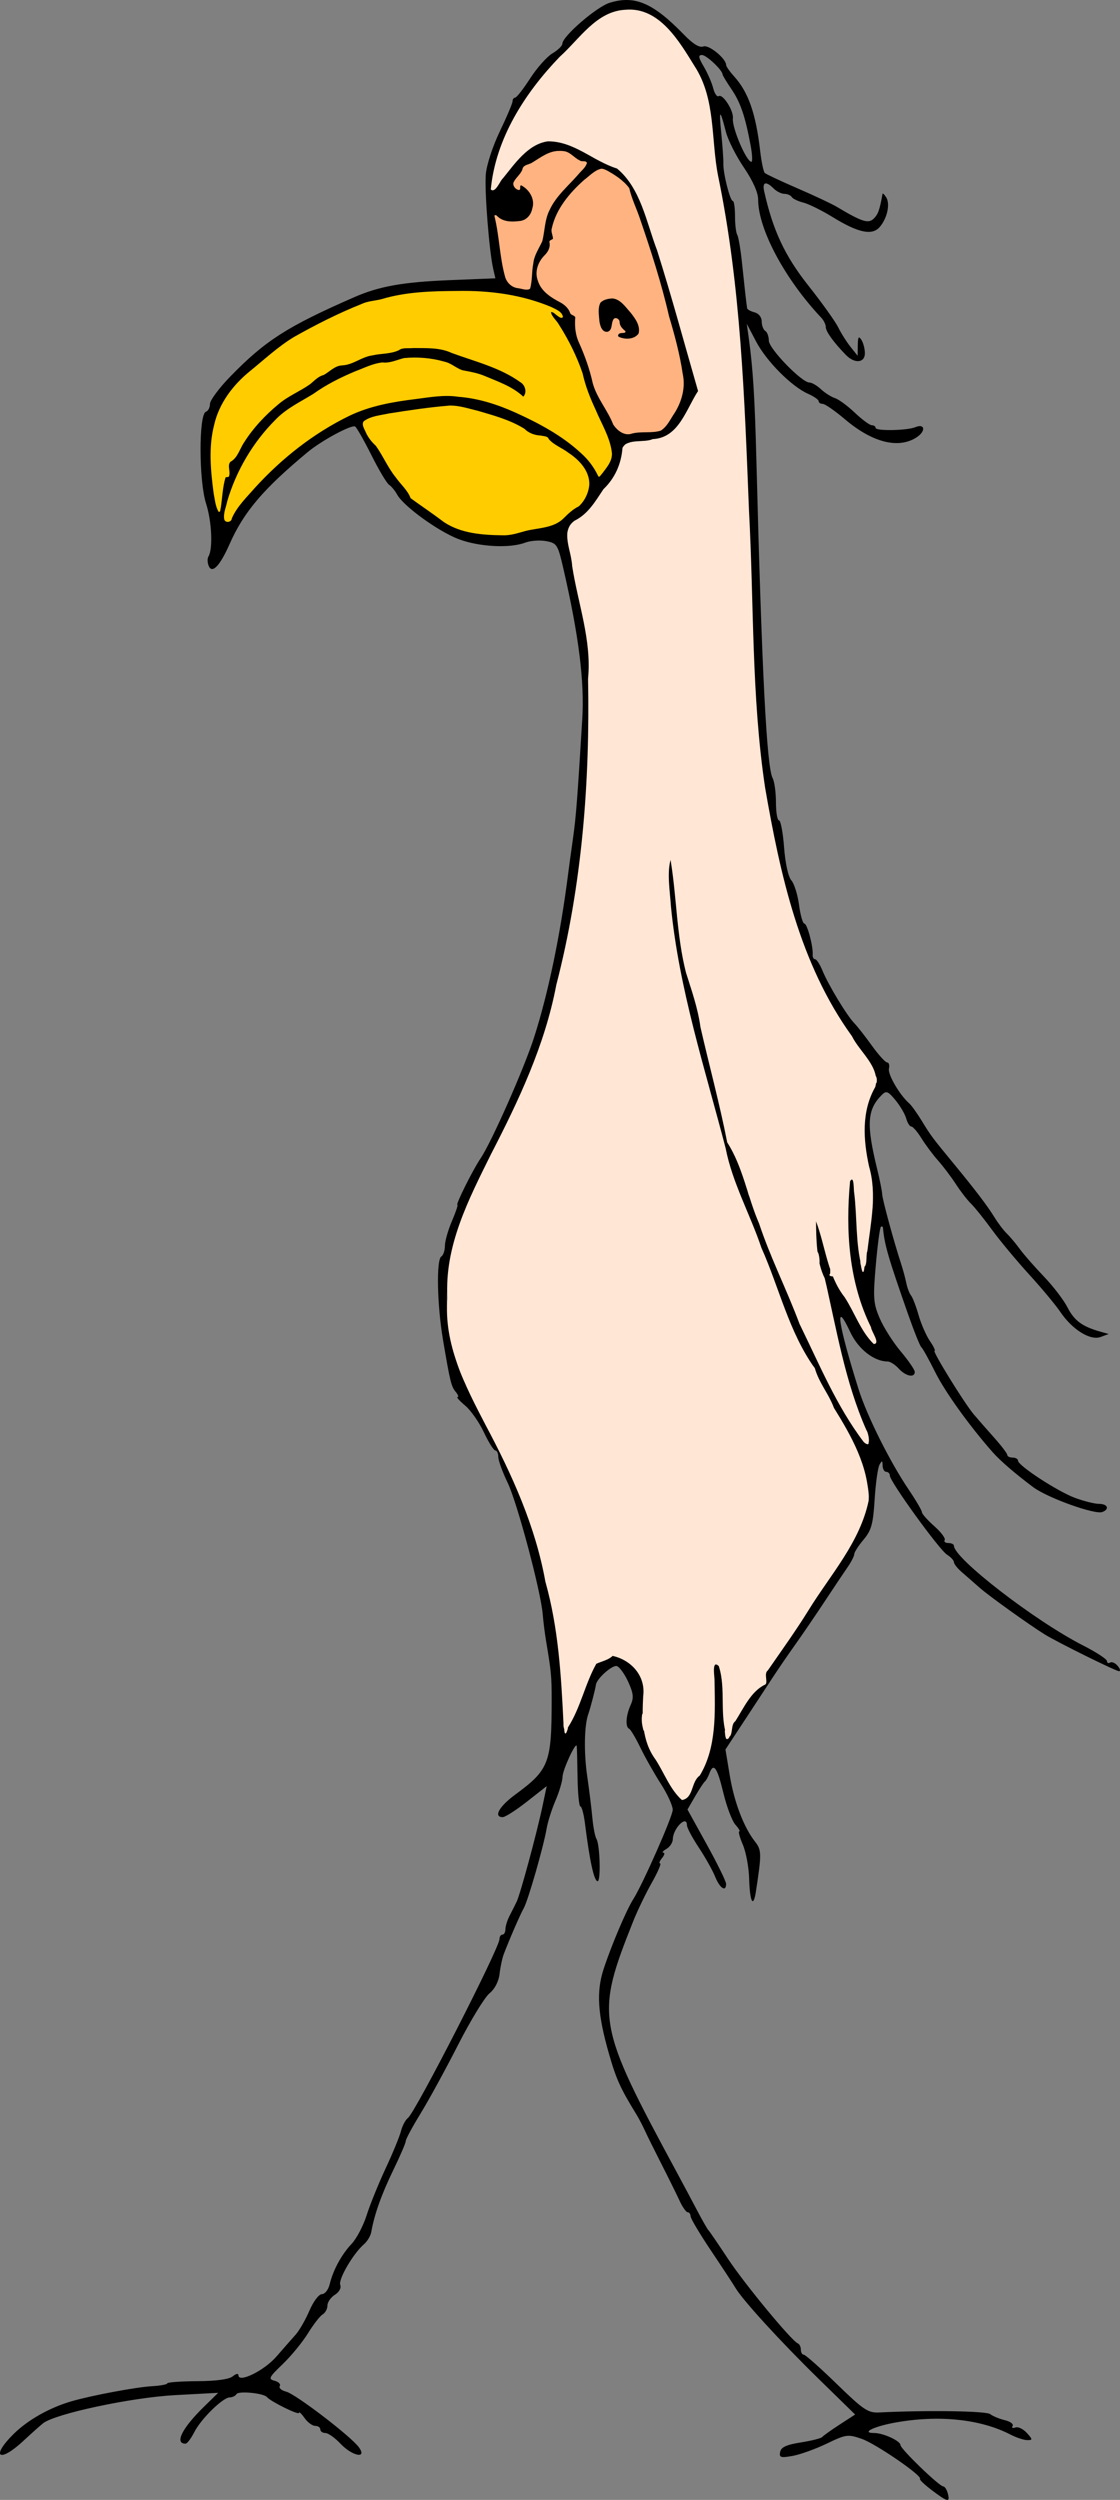
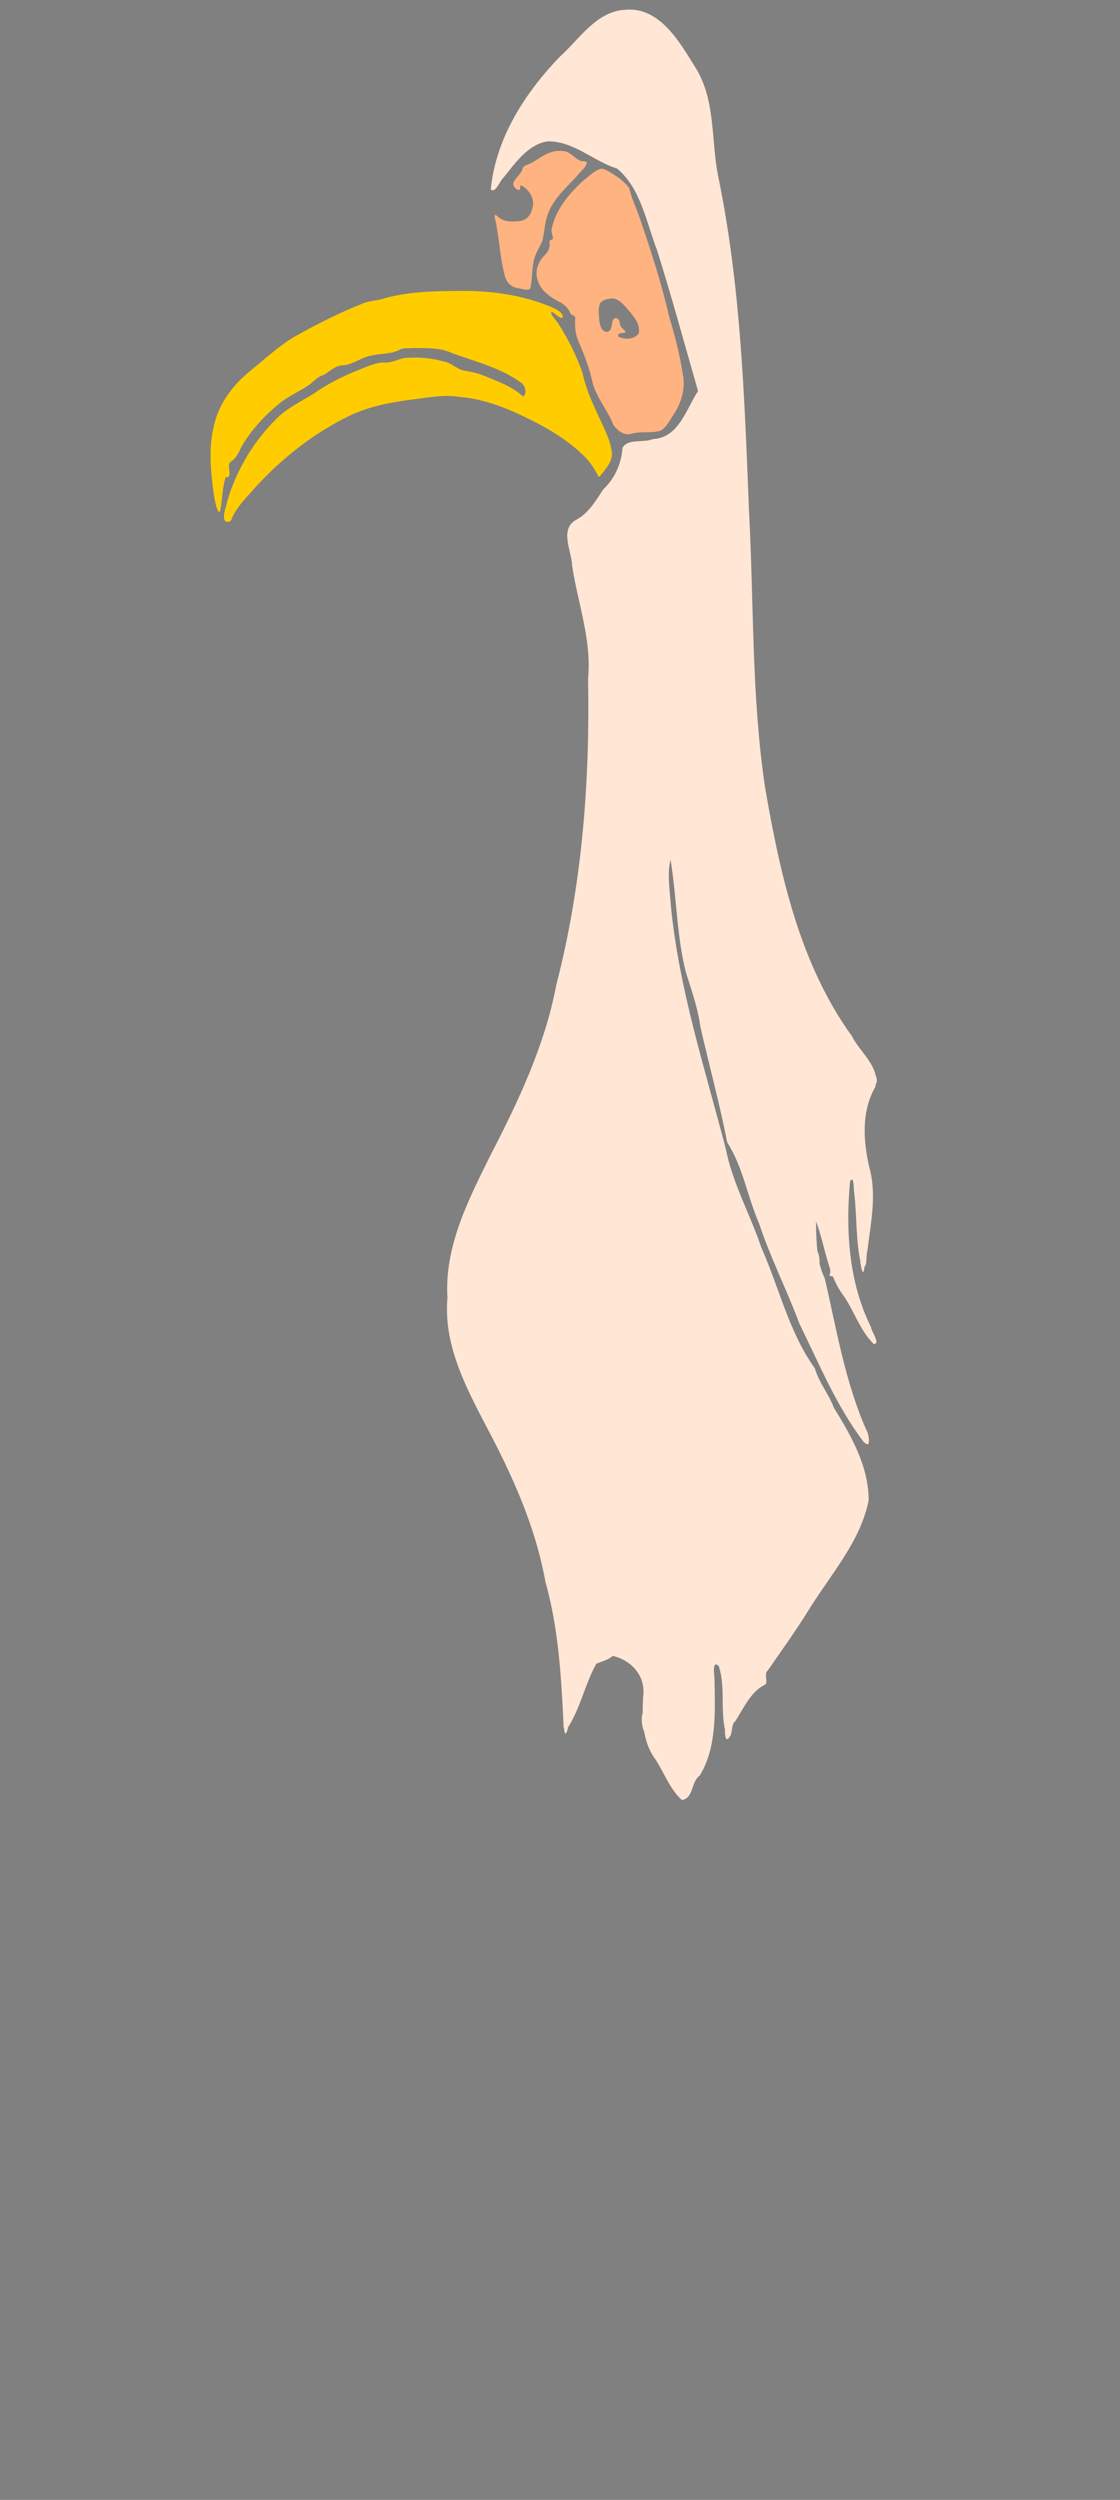
<svg xmlns="http://www.w3.org/2000/svg" xmlns:ns1="http://www.inkscape.org/namespaces/inkscape" xmlns:ns2="http://sodipodi.sourceforge.net/DTD/sodipodi-0.dtd" width="457.66" height="1021.457" id="svg2" version="1.1" ns1:version="0.48.4 r9939" ns2:docname="Bird 2 B&amp;W.svg">
  <rect width="100%" height="100%" fill="#808080" stroke="none" />
  <title id="title3019">Bird 2</title>
  <defs id="defs4" />
  <ns2:namedview id="base" pagecolor="#ffffff" bordercolor="#666666" borderopacity="1.0" ns1:pageopacity="0.0" ns1:pageshadow="2" ns1:zoom="0.70710678" ns1:cx="373.30858" ns1:cy="645.48033" ns1:document-units="px" ns1:current-layer="layer1" showgrid="false" fit-margin-top="0" fit-margin-left="0" fit-margin-right="0" fit-margin-bottom="0" ns1:window-width="1366" ns1:window-height="744" ns1:window-x="0" ns1:window-y="24" ns1:window-maximized="1" />
  <g ns1:label="Layer 1" ns1:groupmode="layer" id="layer1" transform="translate(-29.59,-19.753)">
-     <path style="fill:#000000" d="m 410.352,1037.239 c -2.973,-2.239 -5.153,-4.323 -4.845,-4.631 1.159,-1.159 -18.089,-14.377 -23.801,-16.345 -5.654,-1.948 -6.383,-1.848 -14.317,1.964 -4.598,2.209 -10.87,4.464 -13.938,5.011 -4.873,0.869 -5.514,0.663 -5.073,-1.629 0.375,-1.948 2.562,-2.95 8.487,-3.888 4.39,-0.695 8.309,-1.688 8.709,-2.206 0.4,-0.518 3.588,-2.797 7.084,-5.065 l 6.357,-4.123 -15.11,-14.773 c -15.298,-14.956 -30.757,-31.868 -33.772,-36.944 -0.907,-1.527 -5.412,-8.391 -10.012,-15.253 -4.6,-6.862 -8.364,-13.194 -8.364,-14.072 0,-0.877 -0.518,-1.595 -1.151,-1.595 -0.633,0 -2.131,-2.127 -3.329,-4.727 -1.198,-2.6 -4.512,-9.309 -7.365,-14.909 -2.853,-5.6 -5.932,-11.818 -6.842,-13.818 -0.91,-2 -2.458,-4.945 -3.44,-6.545 -6.556,-10.682 -8.21,-14.335 -11.194,-24.727 -4.632,-16.13 -5.224,-25.4 -2.209,-34.607 3.185,-9.726 9.333,-24.208 12.171,-28.666 3.831,-6.02 16.087,-33.793 16.087,-36.453 0,-1.68 -2.176,-6.437 -4.835,-10.573 -2.659,-4.136 -6.423,-10.792 -8.364,-14.792 -1.941,-4 -4.02,-7.491 -4.62,-7.758 -1.613,-0.717 -1.325,-5.41 0.591,-9.615 1.365,-2.995 1.193,-4.774 -0.91,-9.437 -1.425,-3.161 -3.508,-6.098 -4.628,-6.528 -1.8,-0.691 -8.315,5.076 -8.627,7.636 -0.201,1.652 -2.263,9.58 -3.09,11.884 -1.678,4.67 -1.879,15.726 -0.462,25.455 0.815,5.6 1.764,13.278 2.109,17.061 0.345,3.784 1.094,7.636 1.665,8.56 1.422,2.301 1.849,17.287 0.492,17.287 -1.461,0 -3.235,-8.079 -5.189,-23.636 -0.477,-3.8 -1.315,-6.909 -1.861,-6.909 -0.546,0 -1.07,-5.4 -1.165,-12 -0.094,-6.6 -0.246,-12.327 -0.338,-12.727 -0.411,-1.801 -5.747,9.795 -5.801,12.607 -0.034,1.734 -1.32,6.088 -2.858,9.677 -1.538,3.589 -3.168,8.716 -3.621,11.393 -1.249,7.377 -7.59,29.465 -9.367,32.625 -1.48,2.632 -5.719,12.378 -8.173,18.789 -0.612,1.6 -1.377,5.2 -1.7,8 -0.361,3.136 -1.959,6.22 -4.163,8.032 -1.967,1.617 -7.743,11.108 -12.836,21.091 -5.092,9.983 -11.978,22.58 -15.301,27.994 -3.324,5.414 -6.043,10.47 -6.043,11.234 0,0.765 -2.3,6.116 -5.11,11.891 -4.764,9.789 -7.784,18.284 -8.964,25.213 -0.272,1.6 -1.635,3.891 -3.029,5.091 -4.374,3.766 -10.528,14.323 -9.663,16.576 0.484,1.262 -0.43,2.942 -2.203,4.05 -1.667,1.041 -3.031,3.012 -3.031,4.38 0,1.368 -0.887,3.01 -1.97,3.65 -1.084,0.64 -3.782,4.109 -5.997,7.709 -2.215,3.6 -6.855,9.261 -10.311,12.579 -5.675,5.45 -5.996,6.109 -3.311,6.811 1.635,0.428 2.584,1.406 2.109,2.175 -0.475,0.768 0.704,1.791 2.619,2.271 3.895,0.978 26.665,18.418 29.766,22.799 3.399,4.801 -2.777,3.542 -7.578,-1.544 -2.265,-2.4 -5.045,-4.364 -6.177,-4.364 -1.132,0 -2.059,-0.655 -2.059,-1.455 0,-0.8 -0.945,-1.454 -2.099,-1.454 -1.155,0 -3.118,-1.455 -4.364,-3.233 -1.245,-1.778 -2.264,-2.718 -2.264,-2.089 0,1.082 -11.541,-4.608 -13.091,-6.454 -1.337,-1.592 -11.572,-2.597 -12.423,-1.22 -0.462,0.747 -1.701,1.359 -2.753,1.359 -2.807,0 -11.718,8.719 -14.496,14.182 -1.322,2.6 -2.932,4.727 -3.578,4.727 -4.606,0 -1.457,-6.308 7.546,-15.117 l 5.787,-5.663 -17.611,0.943 c -17.848,0.956 -49.078,7.621 -53.958,11.516 -1.223,0.976 -4.863,4.229 -8.089,7.229 -9.855,9.166 -13.451,6.552 -3.94,-2.864 5.757,-5.699 14.636,-10.73 23.514,-13.323 8.285,-2.419 26.439,-5.825 33.091,-6.208 3.4,-0.196 6.184,-0.719 6.186,-1.163 0.003,-0.444 5.507,-0.841 12.233,-0.883 7.886,-0.05 13.05,-0.759 14.541,-1.996 1.311,-1.088 2.313,-1.271 2.313,-0.423 0,3.28 10.494,-1.868 15.468,-7.588 2.829,-3.254 6.384,-7.304 7.9,-9 1.515,-1.696 4.054,-6.114 5.642,-9.818 1.62,-3.78 3.855,-6.735 5.093,-6.735 1.213,0 2.637,-1.8 3.165,-4 1.398,-5.829 4.847,-12.182 9.01,-16.597 2.007,-2.129 4.753,-7.365 6.102,-11.636 1.349,-4.272 4.842,-12.885 7.762,-19.14 2.92,-6.256 5.746,-13.128 6.279,-15.273 0.534,-2.144 1.812,-4.553 2.841,-5.353 3.121,-2.427 37.395,-69.406 37.402,-73.091 10e-4,-1 0.549,-1.818 1.216,-1.818 0.667,0 1.212,-0.991 1.212,-2.202 0,-1.211 0.757,-3.665 1.682,-5.455 0.925,-1.789 2.229,-4.381 2.897,-5.759 1.498,-3.09 8.247,-28.035 10.579,-39.107 l 1.719,-8.158 -8.075,6.339 c -4.441,3.487 -8.893,6.34 -9.893,6.34 -3.905,10e-4 -1.495,-4.353 5.091,-9.198 13.865,-10.199 14.889,-12.866 14.901,-38.802 0.004,-9.351 -0.215,-11.682 -2.213,-23.509 -0.563,-3.334 -1.208,-8.409 -1.433,-11.277 -0.733,-9.345 -10.428,-45.743 -14.344,-53.85 -2.101,-4.35 -3.82,-9.095 -3.82,-10.546 0,-1.45 -0.543,-2.637 -1.206,-2.637 -0.663,0 -2.767,-3.332 -4.674,-7.405 -1.907,-4.073 -5.342,-8.982 -7.633,-10.909 -2.291,-1.927 -3.707,-3.504 -3.148,-3.504 0.559,0 0.258,-0.915 -0.671,-2.033 -1.905,-2.295 -2.31,-3.934 -5.247,-21.239 -2.431,-14.321 -2.808,-32.876 -0.695,-34.182 0.8,-0.494 1.455,-2.442 1.455,-4.329 0,-1.886 1.286,-6.43 2.857,-10.096 1.572,-3.666 2.58,-6.666 2.242,-6.666 -0.823,0 6.323,-14.326 9.433,-18.909 4.476,-6.597 17.865,-36.866 21.94,-49.599 5.776,-18.05 10.688,-41.665 13.888,-66.765 0.357,-2.8 1.251,-9.345 1.988,-14.546 1.23,-8.688 1.752,-15.399 3.787,-48.727 0.933,-15.27 -1.439,-34.141 -7.709,-61.342 -2.284,-9.908 -2.639,-10.477 -7.053,-11.305 -2.556,-0.48 -6.408,-0.203 -8.559,0.615 -6.328,2.406 -18.992,1.725 -27.303,-1.468 -8.308,-3.191 -22.421,-13.428 -25.004,-18.136 -0.878,-1.6 -2.365,-3.405 -3.304,-4.011 -0.939,-0.606 -4.189,-6.054 -7.221,-12.107 -3.032,-6.053 -6.029,-11.324 -6.66,-11.714 -1.439,-0.889 -13.721,5.728 -19.411,10.457 -18.163,15.097 -26.084,24.424 -31.888,37.548 -4.004,9.054 -7.226,12.365 -8.585,8.823 -0.496,-1.293 -0.537,-2.941 -0.091,-3.663 1.913,-3.095 1.424,-14.299 -0.946,-21.698 -2.969,-9.266 -3.018,-36.522 -0.067,-37.505 0.917,-0.306 1.667,-1.751 1.667,-3.212 0,-1.461 3.764,-6.523 8.364,-11.248 14.251,-14.639 23.237,-20.388 50.546,-32.335 10.243,-4.482 19.914,-6.21 39.041,-6.98 l 18.677,-0.751 -0.876,-3.802 c -1.658,-7.2 -3.599,-31.842 -3.044,-38.655 0.313,-3.845 2.821,-11.533 5.742,-17.605 2.852,-5.929 5.186,-11.442 5.186,-12.252 0,-0.81 0.491,-1.499 1.091,-1.531 0.6,-0.032 3.357,-3.573 6.128,-7.869 2.77,-4.296 6.861,-8.888 9.091,-10.205 2.23,-1.317 4.054,-3.094 4.054,-3.948 0,-2.988 13.992,-15.079 19.355,-16.725 10.291,-3.158 17.717,0.039 30.368,13.075 3.699,3.811 6.305,5.389 7.894,4.779 2.203,-0.845 9.292,4.943 9.292,7.587 0,0.567 1.473,2.661 3.273,4.652 5.832,6.453 8.868,15.155 10.652,30.531 0.51,4.4 1.35,8.41 1.866,8.91 0.516,0.501 6.501,3.317 13.301,6.258 6.8,2.941 14,6.323 16,7.514 10.508,6.259 13.052,7.071 15.256,4.867 1.788,-1.788 2.377,-3.455 3.567,-10.095 0.072,-0.4 0.748,0.249 1.502,1.442 1.703,2.694 0.404,8.598 -2.669,12.128 -3.092,3.552 -8.781,2.353 -19.155,-4.036 -4.425,-2.725 -9.831,-5.403 -12.014,-5.951 -2.183,-0.548 -4.329,-1.578 -4.769,-2.29 -0.44,-0.711 -1.789,-1.293 -2.999,-1.293 -1.21,0 -3.182,-0.982 -4.382,-2.182 -3.135,-3.135 -4.723,-2.689 -3.884,1.091 3.542,15.947 8.451,26.439 18.035,38.546 5.535,6.991 11.033,14.678 12.219,17.083 1.186,2.404 3.461,6.008 5.055,8.008 l 2.899,3.636 0.055,-4.364 c 0.042,-3.358 0.38,-3.861 1.465,-2.182 0.776,1.2 1.42,3.655 1.432,5.455 0.027,4.021 -4.175,4.414 -7.768,0.727 -5.007,-5.138 -8.21,-9.582 -8.21,-11.391 0,-1.02 -0.818,-2.722 -1.818,-3.782 -14.885,-15.771 -25.812,-36.218 -25.822,-48.317 -0.003,-2.859 -2.13,-7.64 -5.813,-13.062 -3.195,-4.704 -6.502,-11.249 -7.348,-14.546 -2.473,-9.636 -2.905,-9.51 -1.9,0.552 0.52,5.2 0.903,10.764 0.851,12.364 -0.127,3.942 2.734,15.273 3.856,15.274 0.496,4.4e-4 0.902,2.782 0.902,6.182 0,3.4 0.41,6.836 0.911,7.636 0.501,0.8 1.385,6.036 1.965,11.636 1,9.668 1.753,16.343 2.071,18.376 0.079,0.507 1.453,1.264 3.053,1.682 1.707,0.446 2.909,1.984 2.909,3.72 0,1.628 0.655,3.364 1.455,3.858 0.8,0.494 1.455,2.284 1.455,3.976 0,3.25 13.43,17.115 16.578,17.115 0.98,0 3.102,1.229 4.714,2.731 1.612,1.502 4.19,3.14 5.729,3.639 1.539,0.499 5.208,3.197 8.155,5.996 2.947,2.799 6.056,5.088 6.909,5.088 0.853,0 1.551,0.491 1.551,1.091 -5.3e-4,1.331 12.883,1.102 16.217,-0.289 3.96,-1.652 4.394,1.61 0.549,4.13 -7.393,4.844 -18.07,2.163 -29.287,-7.355 -4.086,-3.467 -8.177,-6.304 -9.091,-6.304 -0.914,0 -1.661,-0.495 -1.661,-1.099 0,-0.605 -1.958,-1.966 -4.352,-3.026 -6.727,-2.978 -16.972,-13.286 -21.198,-21.329 l -3.821,-7.273 0.807,5.818 c 1.723,12.425 2.461,24.273 3.125,50.182 2.205,85.983 4.203,125.109 6.622,129.628 0.749,1.4 1.362,5.861 1.362,9.914 0,4.053 0.56,7.368 1.245,7.368 0.685,0 1.621,4.971 2.08,11.046 0.495,6.542 1.703,12.028 2.962,13.455 1.17,1.325 2.586,5.845 3.147,10.045 0.561,4.2 1.541,7.636 2.177,7.636 1.163,0 3.654,9.337 3.396,12.727 -0.076,1 0.364,1.818 0.978,1.818 0.614,0 1.989,2.127 3.056,4.727 2.395,5.839 10.003,18.391 13.002,21.452 1.224,1.249 4.444,5.361 7.156,9.137 2.712,3.776 5.522,6.866 6.246,6.866 0.723,0 1.051,1.145 0.73,2.545 -0.539,2.346 4.377,10.76 8.286,14.182 0.914,0.8 3.258,4.073 5.209,7.273 3.623,5.942 4.211,6.728 13.059,17.471 8.69,10.552 13.711,17.158 16.531,21.749 1.492,2.429 3.783,5.448 5.091,6.708 1.308,1.26 3.687,4.095 5.287,6.3 1.6,2.205 6.013,7.243 9.806,11.197 3.793,3.953 8.152,9.648 9.686,12.656 2.738,5.367 6.016,7.811 13.212,9.852 l 3.612,1.025 -3.308,1.224 c -4.215,1.559 -11.571,-3.028 -16.449,-10.257 -1.907,-2.827 -7.648,-9.72 -12.758,-15.317 -5.109,-5.598 -11.923,-13.792 -15.141,-18.21 -3.218,-4.418 -7.075,-9.221 -8.571,-10.674 -1.496,-1.453 -4.286,-5.053 -6.199,-8 -1.913,-2.947 -5.201,-7.3 -7.306,-9.672 -2.105,-2.373 -5.155,-6.464 -6.779,-9.091 -1.624,-2.627 -3.482,-4.777 -4.13,-4.777 -0.648,0 -1.584,-1.473 -2.079,-3.273 -0.495,-1.8 -2.473,-5.176 -4.396,-7.502 -3.029,-3.666 -3.772,-3.953 -5.573,-2.152 -6.017,6.017 -6.389,11.992 -1.889,30.382 1.077,4.4 1.99,8.982 2.029,10.182 0.069,2.099 4.752,19.325 7.711,28.364 0.786,2.4 1.754,5.98 2.152,7.955 0.398,1.975 1.271,4.266 1.941,5.091 0.67,0.825 2.059,4.445 3.087,8.045 1.028,3.6 3.104,8.345 4.613,10.546 1.509,2.2 2.365,4 1.902,4 -1.042,0 12.087,21.294 15.984,25.923 1.563,1.857 5.287,6.112 8.276,9.454 2.989,3.343 5.443,6.568 5.455,7.168 0.012,0.6 1.002,1.091 2.202,1.091 1.2,0 2.182,0.56 2.182,1.244 0,2.018 16.172,12.575 23.321,15.223 3.627,1.343 8.045,2.443 9.818,2.443 3.507,0 4.375,2.156 1.337,3.322 -3.07,1.178 -22.451,-5.792 -28.302,-10.178 -7.361,-5.518 -13.424,-10.748 -16.504,-14.235 -9.511,-10.769 -19.48,-24.655 -23.497,-32.727 -2.587,-5.2 -5.135,-9.782 -5.663,-10.182 -0.527,-0.4 -3.023,-6.618 -5.546,-13.818 -7.96,-22.718 -9.502,-28.019 -10.117,-34.788 -0.067,-0.733 -0.468,-0.986 -0.892,-0.562 -0.424,0.424 -1.353,7.474 -2.065,15.667 -1.161,13.371 -0.998,15.587 1.592,21.653 1.587,3.717 5.462,9.82 8.611,13.564 3.148,3.744 5.724,7.507 5.724,8.364 0,2.542 -3.716,1.775 -6.545,-1.352 -1.448,-1.6 -3.491,-2.909 -4.54,-2.909 -5.564,0 -12.02,-5.068 -15.255,-11.974 -6.588,-14.065 -5.057,-3.54 3.397,23.363 3.392,10.792 12.808,29.646 20.456,40.956 2.968,4.389 5.396,8.536 5.396,9.215 0,0.679 2.268,3.242 5.039,5.696 2.772,2.454 4.697,5.016 4.278,5.694 -0.419,0.678 0.259,1.232 1.506,1.232 1.247,0 2.268,0.491 2.269,1.091 0.006,5.166 33.062,30.702 52.726,40.729 5.4,2.754 9.818,5.637 9.818,6.407 0,0.77 0.58,1.041 1.29,0.603 0.709,-0.438 2.099,0.178 3.087,1.369 0.989,1.191 1.231,2.166 0.54,2.166 -1.28,0 -25.134,-11.801 -30.287,-14.983 -6.307,-3.895 -22.968,-15.839 -26.672,-19.122 -2.177,-1.929 -5.431,-4.776 -7.231,-6.326 -1.8,-1.551 -3.273,-3.403 -3.273,-4.117 0,-0.714 -1.263,-2.087 -2.807,-3.051 -3.161,-1.974 -23.375,-29.914 -23.375,-32.309 0,-0.851 -0.655,-1.547 -1.455,-1.547 -0.8,0 -1.474,-1.145 -1.499,-2.545 -0.037,-2.142 -0.24,-2.199 -1.276,-0.364 -0.677,1.2 -1.568,7.566 -1.979,14.147 -0.634,10.152 -1.323,12.649 -4.543,16.475 -2.087,2.481 -3.795,5.141 -3.795,5.912 0,0.771 -1.228,3.175 -2.728,5.343 -1.501,2.168 -5.754,8.523 -9.452,14.123 -3.698,5.6 -9.053,13.455 -11.901,17.455 -2.847,4 -6.889,9.891 -8.981,13.091 -2.092,3.2 -7.351,11.216 -11.685,17.814 l -7.88,11.996 1.75,10.55 c 1.824,10.996 5.715,21.198 10.331,27.095 2.712,3.464 2.739,4.874 0.376,20.331 -1.082,7.082 -2.511,4.374 -2.78,-5.265 -0.128,-4.586 -1.283,-10.793 -2.567,-13.793 -1.284,-3 -1.94,-5.455 -1.457,-5.455 0.483,0 -0.224,-1.219 -1.572,-2.708 -1.348,-1.489 -3.577,-7.376 -4.953,-13.081 -2.527,-10.477 -3.999,-12.498 -5.714,-7.848 -0.517,1.4 -1.343,2.873 -1.837,3.273 -0.494,0.4 -2.293,3.136 -3.998,6.081 l -3.099,5.354 7.891,14.283 c 4.34,7.855 7.891,15.101 7.891,16.101 0,3.468 -2.566,1.795 -4.46,-2.909 -1.047,-2.6 -4.072,-7.991 -6.722,-11.981 -2.65,-3.989 -4.818,-8.08 -4.818,-9.091 0,-4.382 -5.688,1.262 -5.772,5.727 -0.025,1.36 -1.192,3.14 -2.592,3.956 -1.4,0.815 -1.974,1.503 -1.276,1.527 0.698,0.024 0.454,1.026 -0.542,2.226 -0.996,1.2 -1.341,2.182 -0.767,2.182 0.574,0 -0.979,3.584 -3.451,7.965 -2.472,4.381 -5.868,11.417 -7.546,15.636 -15.538,39.071 -15.064,41.783 17.982,102.945 2.377,4.4 6.042,11.273 8.143,15.273 2.101,4 4.158,7.6 4.572,8 0.413,0.4 3.992,5.636 7.952,11.636 6.875,10.415 26.055,33.646 28.623,34.667 0.671,0.267 1.219,1.412 1.219,2.545 0,1.133 0.536,2.061 1.191,2.061 0.655,0 6.709,5.368 13.455,11.93 10.946,10.648 12.811,11.903 17.355,11.675 19.487,-0.975 43.738,-0.615 45.37,0.673 1.047,0.826 3.73,1.939 5.963,2.473 2.233,0.534 3.671,1.598 3.197,2.366 -0.474,0.767 0.031,1.052 1.123,0.633 1.092,-0.419 3.191,0.57 4.665,2.199 2.454,2.711 2.471,2.96 0.2,2.96 -1.364,0 -4.478,-1.033 -6.92,-2.296 -12.236,-6.328 -29.384,-8.095 -47.148,-4.859 -8.717,1.588 -14.028,4.246 -8.484,4.246 3.712,0 10.737,3.231 10.751,4.945 0.013,1.566 15.853,16.873 17.46,16.873 0.617,0 1.463,1.309 1.882,2.909 0.987,3.774 -0.012,3.567 -6.554,-1.361 z M 311.757,749.976 c 0,-1.257 0.543,-2.286 1.206,-2.286 0.663,0 2.648,-3.109 4.41,-6.909 2.406,-5.187 3.355,-10.47 3.807,-21.2 0.332,-7.86 0.041,-15.769 -0.646,-17.576 -0.952,-2.505 -0.731,-3.285 0.933,-3.285 3.572,0 5.115,6.768 4.448,19.515 -0.345,6.6 -0.043,12 0.67,12 0.714,0 1.166,-0.818 1.005,-1.818 -0.605,-3.754 8.18,-17.941 12.665,-20.453 1.159,-0.649 1.71,-1.823 1.225,-2.608 -0.811,-1.312 5.498,-11.03 8.505,-13.101 0.711,-0.489 1.169,-1.366 1.018,-1.948 -0.15,-0.582 1.103,-2.641 2.785,-4.576 1.682,-1.935 3.058,-3.807 3.058,-4.161 0,-0.354 2.127,-3.679 4.727,-7.39 2.6,-3.711 5.44,-7.993 6.311,-9.517 0.871,-1.524 2.618,-3.921 3.882,-5.326 5.422,-6.03 13.126,-22.981 12.93,-28.45 -0.276,-7.715 -9.329,-29.709 -12.797,-31.093 -0.921,-0.368 -2.096,-2.914 -2.611,-5.658 -0.515,-2.745 -1.482,-4.99 -2.148,-4.99 -1.273,0 -4.974,-7.888 -4.501,-9.593 0.151,-0.545 -0.338,-1.391 -1.086,-1.881 -2.622,-1.714 -8.705,-12.65 -9.794,-17.608 -0.605,-2.753 -1.618,-6.008 -2.253,-7.234 -0.634,-1.226 -2.638,-6.157 -4.452,-10.957 -1.814,-4.8 -3.748,-9.055 -4.297,-9.455 -0.549,-0.4 -1.472,-3.018 -2.051,-5.818 -0.579,-2.8 -1.856,-6.4 -2.838,-8 -0.982,-1.6 -2.639,-6.018 -3.683,-9.818 -1.044,-3.8 -2.467,-6.909 -3.163,-6.909 -0.696,0 -1.266,-1.612 -1.266,-3.582 0,-1.97 -1.258,-7.043 -2.795,-11.273 -1.537,-4.23 -3.298,-10.636 -3.914,-14.236 -1.518,-8.875 -2.473,-12.44 -4.871,-18.182 -1.461,-3.498 -5.888,-20.732 -6.578,-25.61 -0.271,-1.914 -1.908,-9.699 -3.637,-17.299 -3.486,-15.319 -4.773,-42.24 -2.064,-43.178 1.08,-0.374 1.669,4.201 1.823,14.156 0.195,12.612 1.322,20.41 5.613,38.84 0.419,1.8 1.34,3.273 2.047,3.273 0.707,0 1.285,2.142 1.285,4.761 0,4.345 1.331,10.132 9.945,43.24 1.561,6 2.542,11.4 2.179,12 -0.363,0.6 -0.051,1.091 0.692,1.091 0.743,0 2.181,2.962 3.194,6.583 1.014,3.621 2.408,6.932 3.098,7.359 0.69,0.427 1.255,2.701 1.255,5.053 0,2.353 0.655,4.278 1.455,4.278 0.8,0 1.455,1.229 1.455,2.731 0,1.502 1.06,5.266 2.355,8.364 3.498,8.366 4.564,11.307 4.62,12.742 0.028,0.711 0.615,1.692 1.305,2.182 1.498,1.062 5.2,9.995 7.903,19.072 1.072,3.6 3.845,10.145 6.162,14.546 2.317,4.4 6.968,13.279 10.335,19.731 7.904,15.143 13.867,23.973 13.867,20.535 0,-1.425 -1.032,-4.587 -2.293,-7.025 -1.261,-2.439 -2.551,-5.515 -2.866,-6.837 -0.315,-1.322 -1.938,-6.331 -3.605,-11.131 -3.114,-8.965 -5.391,-18.392 -6.356,-26.323 -1.34,-11.004 -2.695,-16.586 -4.026,-16.586 -0.79,0 -1.247,-1.8 -1.017,-4.001 0.231,-2.2 -0.076,-4.803 -0.682,-5.784 -1.885,-3.051 -3.022,-17.33 -1.247,-15.67 0.855,0.8 1.892,3.091 2.304,5.091 0.412,2 1.691,7.033 2.841,11.185 1.151,4.152 1.725,7.915 1.277,8.364 -0.448,0.448 -0.058,0.815 0.867,0.815 0.925,0 4.616,5.841 8.201,12.98 3.585,7.139 7.192,13.396 8.015,13.904 2.175,1.344 1.911,0.304 -2.287,-9.024 -5.399,-11.996 -6.172,-15.148 -7.912,-32.249 -1.648,-16.203 -0.842,-26.339 2.094,-26.339 1.268,0 1.87,4.29 2.091,14.909 0.171,8.2 0.818,17.527 1.437,20.727 1.036,5.353 1.202,4.881 2.078,-5.913 0.523,-6.452 1.575,-13.371 2.338,-15.376 0.986,-2.594 0.569,-7.599 -1.448,-17.36 -3.171,-15.345 -3.185,-21.856 -0.063,-28.26 1.17,-2.4 2.667,-5.466 3.327,-6.813 0.869,-1.776 -0.513,-4.777 -5.024,-10.909 -8.925,-12.13 -15.772,-23.216 -20.266,-32.81 -6.766,-14.447 -19.057,-57.636 -16.968,-59.625 0.224,-0.213 -0.298,-1.705 -1.159,-3.315 -0.862,-1.61 -2.589,-11.428 -3.839,-21.818 -2.139,-17.783 -2.618,-26.926 -4.532,-86.528 -2.015,-62.728 -2.153,-65.641 -4.443,-93.819 -1.517,-18.655 -4.804,-42.382 -7.098,-51.238 -1.945,-7.506 -4.568,-28.511 -4.914,-39.346 -0.168,-5.274 -8.831,-22.267 -13.644,-26.762 -2.42,-2.26 -3.953,-4.109 -3.407,-4.109 0.546,0 -0.858,-1.537 -3.119,-3.415 -5.426,-4.507 -10.676,-5.649 -18.197,-3.96 -5.809,1.305 -14.069,8.765 -30.266,27.335 -5.487,6.291 -16.012,24.839 -16.012,28.217 0,0.598 -0.742,2.93 -1.65,5.182 -1.817,4.511 -3.079,12.095 -2.012,12.095 0.373,0 1.76,-2.093 3.083,-4.651 3.084,-5.965 13.213,-15.43 17.165,-16.041 5.756,-0.89 15.957,2.079 18.574,5.406 1.471,1.871 4.912,3.649 8.067,4.17 4.249,0.701 6.326,2.152 9.123,6.375 3.966,5.987 7.55,13.468 6.452,13.468 -0.382,0 0.239,1.804 1.379,4.009 2.037,3.938 8.145,23.947 14.763,48.355 1.844,6.8 4,14.431 4.792,16.959 1.219,3.888 0.902,5.387 -2.057,9.741 -1.923,2.83 -3.497,5.721 -3.497,6.424 0,0.703 -1.592,2.774 -3.538,4.602 -3.301,3.101 -7.375,4.135 -17.189,4.363 -3.474,0.081 -4,0.68 -4,4.552 0,4.985 -2.319,10.214 -5.314,11.982 -1.089,0.643 -3.298,3.752 -4.908,6.909 -1.611,3.157 -3.598,5.74 -4.417,5.74 -0.819,0 -3.164,1.553 -5.211,3.452 -2.922,2.709 -3.42,4.039 -2.315,6.182 0.774,1.501 1.118,3.538 0.763,4.526 -0.355,0.988 0.682,7.206 2.303,13.818 4.971,20.273 6.297,31.554 6.199,52.749 -0.08,17.418 -1.695,42.312 -3.775,58.182 -0.314,2.4 -0.996,7.636 -1.514,11.636 -2.642,20.38 -12.813,63.242 -18.145,76.465 -3.06,7.588 -15.077,31.964 -23.255,47.172 -2.151,4 -4.016,7.767 -4.145,8.371 -0.129,0.604 -1.11,3.222 -2.18,5.818 -2.393,5.804 -5.234,19.814 -5.905,29.116 -0.906,12.56 3.572,32.781 8.8,39.742 1.86,2.476 3.381,5.229 3.381,6.118 0,0.889 2.057,5.082 4.57,9.317 5.522,9.304 15.993,31.701 14.821,31.701 -0.461,0 -0.117,0.87 0.765,1.932 0.882,1.063 1.799,3.19 2.038,4.727 0.239,1.537 0.85,3.459 1.357,4.27 0.507,0.811 1.659,5.536 2.559,10.499 0.9,4.963 2.586,12.154 3.747,15.98 1.161,3.826 2.118,8.625 2.126,10.665 0.009,2.04 0.651,4.345 1.428,5.122 0.777,0.777 1.595,10.89 1.818,22.473 0.395,20.525 0.456,20.885 2.396,14.151 1.095,-3.8 2.487,-6.909 3.092,-6.909 0.606,0 2.32,-4.255 3.809,-9.455 2.306,-8.053 3.196,-9.455 5.999,-9.455 1.81,0 3.291,-0.655 3.291,-1.455 0,-2.19 3.864,-1.747 6.338,0.727 1.2,1.2 2.603,2.182 3.117,2.182 4.262,0 7.499,11.855 5.016,18.366 -1.196,3.135 -1.128,5.634 0.27,9.998 1.026,3.2 2.22,6.145 2.653,6.545 1.157,1.068 5.553,8.579 9.077,15.511 2.576,5.068 3.398,5.738 5.032,4.104 1.074,-1.074 1.953,-2.981 1.953,-4.239 z M 241.211,237.408 c 0.8,-0.499 2.764,-1.08 4.364,-1.29 9.309,-1.224 12.189,-2.286 15.018,-5.54 1.729,-1.989 3.787,-3.616 4.571,-3.616 0.785,0 2.477,-2.031 3.761,-4.513 3.672,-7.101 -0.487,-14.452 -11.37,-20.097 -2.189,-1.135 -3.98,-2.608 -3.98,-3.273 0,-0.665 -1.728,-1.209 -3.84,-1.209 -2.112,0 -4.632,-1.083 -5.6,-2.407 -2.138,-2.925 -26.199,-10.502 -31.281,-9.851 -2.004,0.256 -9.488,1.196 -16.632,2.088 -11.599,1.448 -18.284,3.299 -18.284,5.062 0,1.676 3.516,8.017 4.445,8.017 0.588,0 2.392,2.674 4.009,5.942 1.617,3.268 4.974,8.177 7.46,10.909 2.486,2.732 4.014,4.988 3.394,5.013 -0.619,0.025 1.311,1.544 4.29,3.376 2.979,1.832 6.8,4.593 8.491,6.136 1.691,1.543 5.8,3.54 9.13,4.437 6.604,1.779 19.733,2.265 22.055,0.816 z m -117.091,-5.767 c 0,-3.459 16.109,-20.876 26.608,-28.768 18.408,-13.838 29.395,-18.344 49.756,-20.407 4,-0.405 7.927,-0.942 8.727,-1.192 0.8,-0.25 5.858,0.082 11.24,0.738 17.282,2.106 46.348,18.24 51.998,28.862 l 1.888,3.549 2.71,-3.347 c 3.86,-4.767 3.444,-7.604 -3.108,-21.206 -3.2,-6.643 -5.819,-13.287 -5.819,-14.766 -10e-4,-3.735 -8.278,-20.901 -11.99,-24.871 -3.104,-3.318 -1.692,-4.738 1.519,-1.527 1.004,1.004 1.745,1.118 1.745,0.269 0,-2.477 -9.937,-6.393 -22.055,-8.692 -13.011,-2.468 -38.874,-1.907 -48.491,1.052 -3.2,0.985 -6.265,1.686 -6.81,1.559 -2.808,-0.656 -31.007,12.971 -36.927,17.844 -2.345,1.93 -7.795,6.329 -12.112,9.775 -11.372,9.078 -16.515,18.96 -17.178,33.009 -0.524,11.085 3.202,32.546 3.943,22.712 0.181,-2.4 0.481,-5.018 0.667,-5.818 0.186,-0.8 0.438,-2.639 0.559,-4.086 0.122,-1.447 0.782,-2.285 1.466,-1.862 0.684,0.423 0.935,-0.847 0.558,-2.823 -0.395,-2.064 -0.004,-3.592 0.918,-3.592 0.883,0 2.526,-2.206 3.653,-4.903 2.932,-7.018 15.15,-19.605 22.116,-22.785 3.269,-1.493 6.786,-3.728 7.814,-4.968 1.029,-1.24 2.492,-2.254 3.251,-2.254 0.759,0 2.362,-0.982 3.562,-2.182 1.2,-1.2 3.626,-2.182 5.391,-2.182 1.765,0 4.564,-0.949 6.219,-2.109 1.656,-1.16 6.055,-2.305 9.777,-2.545 3.722,-0.24 6.767,-0.948 6.768,-1.572 0.001,-1.378 17.589,-1.077 19.638,0.335 0.8,0.552 4.4,1.876 8,2.942 12.207,3.616 23.17,9.062 24.092,11.966 1.003,3.159 -0.411,5.507 -1.989,3.304 -1.715,-2.394 -17.6,-9.412 -21.304,-9.412 -1.925,0 -4.365,-0.865 -5.423,-1.923 -3.113,-3.113 -18.694,-5.067 -23.012,-2.886 -2,1.01 -4.677,1.512 -5.948,1.117 -2.452,-0.763 -22.624,7.841 -26.195,11.174 -1.163,1.085 -5.234,3.551 -9.046,5.48 -10.964,5.546 -23.784,23.115 -28.347,38.844 -2.117,7.298 -2.177,9.286 -0.282,9.286 0.8,0 1.455,-0.512 1.455,-1.139 z m 170.563,-35.535 c 5.044,0.227 5.81,-0.292 9.791,-6.631 2.777,-4.423 4.329,-8.832 4.346,-12.354 0.024,-4.783 -3.09,-19.413 -5.491,-25.796 -0.451,-1.2 -0.934,-3.164 -1.072,-4.364 -0.575,-4.984 -10.265,-36.094 -13.592,-43.637 -1.235,-2.8 -2.117,-5.555 -1.96,-6.123 0.411,-1.486 -9.021,-8.423 -11.453,-8.423 -1.127,0 -5.331,3.109 -9.342,6.909 -7.226,6.845 -12.361,17.154 -10.248,20.572 0.547,0.885 0.322,1.61 -0.5,1.61 -0.822,0 -1.165,0.859 -0.762,1.91 0.403,1.05 -0.599,3.116 -2.227,4.589 -5.642,5.106 -3.386,14.03 4.439,17.558 3.13,1.412 5.691,3.449 5.691,4.527 0,1.079 0.731,1.961 1.624,1.961 0.942,0 1.283,1.304 0.812,3.105 -0.447,1.708 0.51,5.919 2.127,9.357 1.616,3.438 3.164,7.441 3.44,8.895 0.276,1.454 0.6,2.643 0.721,2.643 0.121,0 0.519,1.635 0.885,3.634 0.366,1.999 2.281,6.076 4.256,9.06 1.975,2.984 3.59,5.879 3.59,6.433 0,2.565 5.066,6.356 7.181,5.374 1.25,-0.581 4.736,-0.946 7.745,-0.811 z m -12.693,-38.88 c -0.528,-0.854 0.219,-1.589 1.681,-1.653 1.527,-0.067 1.868,-0.423 0.813,-0.848 -1,-0.404 -1.818,-1.661 -1.818,-2.794 0,-1.133 -0.655,-2.061 -1.455,-2.061 -0.8,0 -1.455,1.309 -1.455,2.909 0,3.452 -3.67,3.904 -4.935,0.608 -0.486,-1.265 -0.883,-4.198 -0.883,-6.518 0,-3.351 0.793,-4.416 3.863,-5.187 3.239,-0.813 4.66,-0.074 8.797,4.575 5.891,6.62 5.972,11.391 0.204,12.059 -2.124,0.246 -4.29,-0.245 -4.813,-1.091 z M 246.433,136.415 c 0.072,-1 0.315,-4.267 0.539,-7.261 0.225,-2.993 1.273,-6.484 2.33,-7.758 1.057,-1.273 2.011,-3.406 2.12,-4.739 0.798,-9.757 2.71,-13.773 10.22,-21.465 8.602,-8.81 8.927,-9.322 5.93,-9.322 -1.102,0 -2.819,-0.982 -3.814,-2.182 -2.545,-3.067 -9.115,-2.712 -13.488,0.727 -2.034,1.6 -4.413,2.909 -5.287,2.909 -0.874,0 -1.589,0.608 -1.589,1.351 0,0.743 -1.071,2.421 -2.379,3.73 -1.776,1.776 -1.96,2.798 -0.727,4.031 1.233,1.233 1.652,1.152 1.652,-0.319 0,-1.438 0.787,-1.258 2.909,0.662 3.214,2.909 3.699,6.715 1.403,11.005 -1.748,3.267 -9.845,3.889 -12.963,0.995 -1.596,-1.481 -1.801,-1.365 -1.102,0.629 0.472,1.346 1.314,6.582 1.872,11.636 1.34,12.145 2.685,15.383 6.711,16.152 1.843,0.352 3.842,0.73 4.442,0.839 0.6,0.109 1.15,-0.62 1.222,-1.62 z m 89.88,-57.238 c -2.237,-11.976 -4.133,-17.542 -7.831,-22.991 -1.999,-2.945 -3.634,-5.648 -3.634,-6.007 0,-1.718 -6.588,-7.947 -8.406,-7.947 -1.628,0 -1.47,1.005 0.751,4.771 1.548,2.624 3.268,6.578 3.823,8.787 0.554,2.209 1.572,3.668 2.261,3.242 1.689,-1.044 6.17,5.989 5.791,9.089 -0.455,3.718 5.521,17.748 7.56,17.748 0.515,0 0.373,-3.012 -0.314,-6.693 z" id="path3017" ns1:connector-curvature="0" />
    <path style="color:#000000;fill:#ffb380;fill-opacity:1;fill-rule:nonzero;stroke:none;stroke-width:0.7;marker:none;visibility:visible;display:inline;overflow:visible;enable-background:accumulate" d="m 245.711,68.939 c -2.796,0.6 -4.825,2.961 -7.056,4.609 -5.916,5.28 -11.432,11.805 -13.17,19.722 -0.474,1.481 0.501,2.943 0.466,4.325 -0.519,0.461 -1.664,0.49 -1.413,1.515 0.406,2.092 -0.684,3.934 -2.147,5.343 -2.555,2.635 -3.976,6.571 -2.644,10.139 1.302,4.472 5.506,7.045 9.383,9.065 1.756,1.002 3.296,2.472 3.931,4.425 0.601,0.935 2.429,0.808 1.949,2.257 -0.165,3.366 0.157,6.758 1.65,9.825 2.359,5.296 4.314,10.76 5.555,16.431 1.688,6.11 6.079,10.997 8.35,16.833 1.575,2.472 4.591,4.851 7.687,3.725 3.799,-0.995 7.972,-0.022 11.743,-1.192 2.663,-1.661 3.967,-4.76 5.693,-7.264 2.944,-4.707 4.491,-10.42 3.29,-15.94 -1.185,-7.996 -3.292,-15.837 -5.605,-23.579 -3.06,-13.404 -7.315,-26.509 -11.761,-39.51 -1.401,-4.282 -3.507,-8.424 -4.481,-12.789 -2.348,-3.184 -5.842,-5.427 -9.289,-7.316 -0.673,-0.292 -1.389,-0.639 -2.131,-0.623 z m 4.633,53.009 c 3.288,0.38 5.265,3.537 7.331,5.793 1.873,2.374 4.088,5.339 3.275,8.523 -1.677,2.414 -5.353,2.539 -7.821,1.468 -1.069,-0.309 -0.449,-1.521 0.418,-1.57 0.601,-0.243 2.199,0.166 2.036,-0.837 -1.206,-0.981 -2.368,-2.083 -2.399,-3.78 -0.02,-1.332 -2.032,-2.283 -2.636,-0.844 -0.844,1.536 -0.217,4.203 -2.265,4.861 -2.349,0.332 -3.133,-2.622 -3.368,-4.464 -0.162,-2.422 -0.712,-5.176 0.432,-7.389 1.171,-1.308 3.283,-1.721 4.996,-1.76 z" id="path3040" ns1:connector-curvature="0" transform="translate(29.59,19.753)" />
    <path style="color:#000000;fill:#ffb380;fill-opacity:1;fill-rule:nonzero;stroke:none;stroke-width:0.7;marker:none;visibility:visible;display:inline;overflow:visible;enable-background:accumulate" d="m 228.436,61.663 c -4.185,-0.008 -7.543,2.702 -10.954,4.759 -1.357,0.932 -3.777,0.82 -4.033,2.857 -0.763,2.011 -2.671,3.283 -3.575,5.185 -0.586,1.378 0.918,3.158 2.297,3.18 0.799,-0.287 0.01,-1.835 0.789,-1.926 3.326,1.721 5.817,5.697 4.53,9.502 -0.461,2.619 -2.479,4.9 -5.209,5.09 -3.166,0.422 -6.802,0.393 -9.178,-2.076 -0.328,-0.441 -1.332,-0.525 -1.01,0.26 1.978,8.064 2.056,16.516 4.277,24.528 0.673,2.488 2.727,4.449 5.335,4.743 1.562,0.165 3.417,1.096 4.885,0.229 0.979,-3.281 0.643,-6.925 1.317,-10.28 0.325,-3.378 2.331,-6.172 3.694,-9.181 1.053,-4.203 0.938,-8.708 2.952,-12.666 2.582,-5.689 7.547,-9.795 11.615,-14.437 1.246,-1.578 3.154,-2.879 3.671,-4.89 -0.456,-1.107 -2.059,-0.306 -2.888,-0.955 -2.429,-1.107 -4.07,-3.752 -6.961,-3.867 -0.516,-0.063 -1.035,-0.08 -1.555,-0.055 z" id="path3042" ns1:connector-curvature="0" transform="translate(29.59,19.753)" />
    <path style="color:#000000;fill:#ffcc00;fill-opacity:1;fill-rule:nonzero;stroke:none;stroke-width:0.7;marker:none;visibility:visible;display:inline;overflow:visible;enable-background:accumulate" d="m 186.81,118.887 c -10.429,0.058 -21.001,0.328 -31.054,3.386 -2.687,0.66 -5.469,0.733 -8.026,1.941 -9.556,3.827 -18.774,8.49 -27.735,13.554 -6.349,3.874 -11.841,8.983 -17.593,13.672 -7.078,5.679 -12.914,13.294 -14.926,22.288 -2.341,9.156 -1.372,18.803 -0.14,28.084 0.524,2.453 0.672,5.225 2.05,7.366 0.795,0.101 0.659,-1.289 0.852,-1.791 0.615,-4.09 0.718,-8.334 1.918,-12.28 0.484,-0.374 1.432,0.15 1.507,-0.805 0.535,-1.803 -0.86,-4.077 0.505,-5.603 3.021,-1.637 3.81,-5.424 5.678,-8.085 3.688,-5.817 8.548,-10.964 13.838,-15.354 3.904,-3.384 8.808,-5.292 13.014,-8.263 1.765,-1.416 3.277,-3.21 5.548,-3.764 2.483,-1.349 4.473,-3.753 7.478,-3.931 4.5,-0.154 7.958,-3.469 12.365,-4.074 3.581,-0.845 7.514,-0.522 10.888,-2.12 1.617,-1.223 3.928,-0.659 5.832,-0.894 5.299,0.058 10.845,-0.282 15.768,2.007 9.517,3.511 19.729,5.949 28.048,11.94 1.964,1.14 2.863,4.16 1.207,5.911 -4.361,-4.099 -10.195,-6.107 -15.626,-8.391 -2.938,-1.274 -6.081,-1.806 -9.177,-2.386 -2.645,-0.842 -4.649,-2.942 -7.432,-3.518 -5.332,-1.551 -11.026,-1.997 -16.537,-1.465 -2.924,0.734 -5.727,2.163 -8.823,1.791 -3.829,0.376 -7.363,2.23 -10.941,3.554 -6.02,2.508 -11.901,5.454 -17.202,9.239 -5.354,3.325 -11.204,6.032 -15.593,10.677 -9.168,9.183 -15.962,20.742 -19.631,33.184 -0.483,2.473 -1.735,5.015 -1.211,7.554 0.557,1.508 2.968,1.094 3.086,-0.529 2.126,-4.885 6.11,-8.643 9.549,-12.608 10.932,-11.951 23.866,-22.173 38.464,-29.27 8.489,-4.095 17.884,-5.717 27.172,-6.854 5.779,-0.744 11.616,-1.823 17.446,-0.909 8.102,0.609 15.902,3.14 23.285,6.458 9.565,4.357 19.071,9.391 26.814,16.614 2.938,2.617 5.263,5.746 6.945,9.294 0.52,0.895 1.232,-0.732 1.634,-1.002 1.961,-2.629 4.517,-5.461 3.914,-9.012 -0.855,-6.132 -4.28,-11.519 -6.617,-17.169 -2.229,-4.755 -4.158,-9.657 -5.287,-14.795 -2.363,-6.976 -5.691,-13.64 -9.641,-19.845 -0.951,-1.767 -2.894,-3.156 -3.291,-5.13 0.91,-0.244 1.756,0.904 2.502,1.357 0.567,0.416 1.863,1.536 2.399,0.592 -0.332,-2.199 -2.902,-3.095 -4.657,-4.008 -12.142,-5.143 -25.455,-6.871 -38.566,-6.607 z" id="path3044" ns1:connector-curvature="0" transform="translate(29.59,19.753)" />
-     <path style="color:#000000;fill:#ffcc00;fill-opacity:1;fill-rule:nonzero;stroke:none;stroke-width:0.7;marker:none;visibility:visible;display:inline;overflow:visible;enable-background:accumulate" d="m 183.645,165.725 c -8.271,0.673 -16.514,1.909 -24.698,3.207 -3.482,0.768 -7.397,1.005 -10.318,3.193 -1.037,1.443 0.374,3.268 0.908,4.672 0.963,2.061 2.363,3.828 4.025,5.343 2.932,4.104 4.905,8.895 8.09,12.837 2.012,2.888 4.898,5.271 6.147,8.589 4.53,3.297 9.207,6.43 13.668,9.812 7.011,4.639 15.736,5.239 23.913,5.348 3.227,0.12 6.261,-0.911 9.32,-1.76 5.299,-1.353 11.577,-1.087 15.677,-5.262 1.86,-1.863 3.783,-3.672 6.144,-4.824 2.459,-2.251 4.051,-5.615 4.293,-8.957 0.103,-5.58 -4.173,-10.053 -8.539,-12.919 -2.578,-1.985 -5.94,-3.154 -8.042,-5.603 -0.348,-1.262 -2.214,-1.16 -3.259,-1.436 -2.491,-0.111 -4.91,-0.98 -6.684,-2.762 -5.752,-3.594 -12.426,-5.417 -18.891,-7.306 -3.869,-0.913 -7.735,-2.293 -11.753,-2.172 z" id="path3046" ns1:connector-curvature="0" transform="translate(29.59,19.753)" />
    <path style="color:#000000;fill:#ffe6d5;fill-opacity:1;fill-rule:nonzero;stroke:none;stroke-width:0.7;marker:none;visibility:visible;display:inline;overflow:visible;enable-background:accumulate" d="M 255.409,3.994 C 243.625,4.656 236.767,16.002 228.735,23.187 214.476,37.991 202.527,56.566 200.545,77.419 c 1.916,1.711 3.788,-3.603 4.956,-4.546 4.841,-5.937 10.211,-13.99 18.372,-15.121 10.699,-0.065 18.554,8.112 28.253,11.112 9.717,8.036 12,22.012 16.362,33.399 6.027,19.04 11.218,38.33 16.752,57.515 -4.927,7.484 -7.843,19.123 -18.498,19.635 -3.661,1.64 -10.178,-0.374 -12.374,3.567 -0.483,6.56 -3.125,12.463 -7.782,16.891 -3.365,5.054 -6.302,10.163 -11.789,12.877 -6.048,4.209 -1.13,12.61 -1.01,18.467 2.36,15.384 8.035,30.364 6.503,46.12 0.807,42.046 -2.417,84.323 -12.985,125.137 -4.639,24.547 -15.349,47.201 -26.726,69.235 -9.074,18.34 -19.057,37.519 -17.741,58.64 -1.67,18.759 7.205,35.838 15.588,51.935 10.79,20.224 20.359,41.289 24.429,64.004 5.322,18.873 6.46,38.427 7.394,57.894 -0.142,1.503 0.568,4.738 1.835,1.65 5.158,-8.053 7.011,-17.909 11.585,-26.011 2.176,-1.009 4.862,-1.483 6.661,-3.22 7.645,1.698 13.587,8.236 12.486,16.478 -0.475,8.929 -0.548,18.288 5.034,25.854 3.559,5.446 5.948,12.292 10.828,16.573 4.856,-0.858 3.607,-7.438 7.26,-10.007 6.969,-11.485 6.242,-25.851 6.034,-38.824 0.088,-1.241 -1.315,-8.831 1.731,-5.907 3.083,9.349 0.061,20.188 3.504,29.231 2.67,-0.285 1.107,-5.255 3.251,-6.692 3.362,-5.257 6.343,-12.096 11.964,-14.868 1.788,-0.515 -0.527,-4.562 1.326,-5.903 5.584,-8.076 11.41,-16.153 16.656,-24.628 8.875,-14.429 21.096,-27.799 24.54,-44.789 0.065,-13.881 -7.086,-26.431 -14.174,-37.849 -2.097,-5.683 -6.097,-10.238 -7.797,-16.162 -10.59,-14.741 -14.525,-32.886 -21.854,-49.285 -4.594,-13.681 -11.832,-26.432 -14.606,-40.65 -8.49,-32.66 -19.049,-65.025 -22.35,-98.774 -0.392,-6.039 -1.667,-13.682 -0.158,-19.035 2.521,15.219 2.448,30.946 6.293,46.03 2.324,7.362 4.869,14.556 5.92,22.29 3.577,15.66 7.899,31.506 10.926,47.09 6.43,9.966 8.297,22.288 13.033,33.162 4.651,14.01 11.36,27.16 16.514,40.99 8.049,16.392 15.151,33.686 26.232,48.266 3.259,3.195 2.076,-3.552 1.105,-4.861 -8.741,-19.743 -12.164,-41.141 -17.015,-61.998 -3.424,-6.845 -3.484,-16.05 -3.567,-23.297 3.899,10.303 4.637,21.999 11.676,30.992 4.08,6.221 6.589,13.99 11.905,19.137 2.949,-0.058 -1.072,-5.264 -1.087,-6.805 -9.124,-18.45 -10.464,-39.587 -8.573,-59.739 1.753,-2.744 1.402,3.982 1.673,4.767 1.232,10.086 0.509,20.754 3.125,30.494 2.641,0.503 1.507,-5.144 2.257,-6.655 1.343,-11.51 4.02,-23.16 0.697,-34.621 -2.365,-10.812 -3.173,-22.489 2.539,-32.466 2.2,-8.105 -6.3,-14.143 -9.533,-20.754 C 326.724,393.772 318.771,357.174 312.64,321.826 307.021,284.395 308.101,246.39 306.06,208.678 304.237,162.93 302.753,116.904 293.448,71.927 290.462,56.911 292.555,40.498 283.851,27.07 277.53,16.875 269.394,2.661 255.409,3.994 z" id="path3048" ns1:connector-curvature="0" transform="translate(29.59,19.753)" />
    <path style="color:#000000;fill:#ffe6d5;fill-opacity:1;fill-rule:nonzero;stroke:none;stroke-width:0.7;marker:none;visibility:visible;display:inline;overflow:visible;enable-background:accumulate" d="m 296.269,707.057 c -0.161,0.098 -0.066,0.33 -0.081,0.484 0.081,0.889 0.133,1.796 0.42,2.647 0.076,0.196 0.22,0.459 0.473,0.394 0.441,-0.015 0.793,-0.386 0.928,-0.78 0.006,-0.181 -0.214,-0.13 -0.308,-0.06 -0.136,0.058 -0.273,0.097 -0.42,0.121 -0.342,-0.865 -0.564,-1.786 -0.84,-2.674 -0.025,-0.073 -0.082,-0.158 -0.173,-0.131 z" id="path3050" ns1:connector-curvature="0" transform="translate(29.59,19.753)" />
    <path style="color:#000000;fill:#ffe6d5;fill-opacity:1;fill-rule:nonzero;stroke:none;stroke-width:0.7;marker:none;visibility:visible;display:inline;overflow:visible;enable-background:accumulate" d="m 262.565,700.229 c -0.241,0.224 -0.191,0.613 -0.254,0.915 -0.152,1.446 -0.079,2.915 0.253,4.333 0.131,0.539 0.221,1.1 0.418,1.616 0.129,0.171 0.322,-0.037 0.258,-0.198 -0.317,-2.139 -0.456,-4.3 -0.49,-6.461 -0.001,-0.102 -0.049,-0.261 -0.186,-0.205 z" id="path3052" ns1:connector-curvature="0" transform="translate(29.59,19.753)" />
    <path style="color:#000000;fill:#ffe6d5;fill-opacity:1;fill-rule:nonzero;stroke:none;stroke-width:0.7;marker:none;visibility:visible;display:inline;overflow:visible;enable-background:accumulate" d="m 231.906,706.101 c -0.254,0.209 -0.327,0.578 -0.59,0.787 -0.101,0.1 -0.281,0.167 -0.383,0.031 -0.1,-0.083 -0.234,-0.327 -0.37,-0.166 -0.035,0.24 0.06,0.486 0.076,0.728 0.067,0.27 0.076,0.604 0.299,0.799 0.237,0.116 0.426,-0.158 0.506,-0.344 0.253,-0.547 0.452,-1.12 0.618,-1.698 0.012,-0.087 -0.066,-0.176 -0.157,-0.137 z" id="path3054" ns1:connector-curvature="0" transform="translate(29.59,19.753)" />
    <path style="color:#000000;fill:#ffe6d5;fill-opacity:1;fill-rule:nonzero;stroke:none;stroke-width:0.7;marker:none;visibility:visible;display:inline;overflow:visible;enable-background:accumulate" d="m 354.835,589.59 c -0.095,0.024 -0.12,0.134 -0.183,0.196 -0.064,0.07 -0.149,0.112 -0.236,0.145 -0.074,0.038 -0.067,0.155 0.009,0.191 0.085,0.033 0.181,0.01 0.264,-0.017 0.153,-0.071 0.239,-0.24 0.266,-0.4 0.007,-0.068 -0.052,-0.124 -0.12,-0.115 z" id="path3056" ns1:connector-curvature="0" transform="translate(29.59,19.753)" />
    <path style="color:#000000;fill:#ffe6d5;fill-opacity:1;fill-rule:nonzero;stroke:none;stroke-width:0.7;marker:none;visibility:visible;display:inline;overflow:visible;enable-background:accumulate" d="m 339.312,518.859 c -0.137,0.051 -0.067,0.218 -0.069,0.324 0.021,0.378 0.042,0.764 -0.023,1.139 -0.032,0.197 -0.234,0.301 -0.272,0.498 -0.069,0.221 0.094,0.437 0.291,0.519 0.285,0.152 0.618,0.123 0.924,0.186 0.08,0.042 0.22,0.057 0.229,-0.065 -0.067,-0.252 -0.188,-0.488 -0.274,-0.734 -0.237,-0.596 -0.436,-1.206 -0.678,-1.8 -0.021,-0.049 -0.075,-0.08 -0.128,-0.067 z" id="path3058" ns1:connector-curvature="0" transform="translate(29.59,19.753)" />
    <path style="color:#000000;fill:#ffe6d5;fill-opacity:1;fill-rule:nonzero;stroke:none;stroke-width:0.7;marker:none;visibility:visible;display:inline;overflow:visible;enable-background:accumulate" d="m 334.063,511.577 c -0.098,0.018 -0.094,0.132 -0.078,0.207 0.172,1.356 0.399,2.706 0.695,4.041 0.01,0.097 0.154,0.141 0.204,0.051 0.044,-0.102 0.019,-0.225 0.025,-0.335 -0.023,-1.004 -0.117,-2.013 -0.373,-2.985 -0.088,-0.314 -0.187,-0.632 -0.348,-0.918 -0.027,-0.041 -0.073,-0.071 -0.124,-0.062 z" id="path3060" ns1:connector-curvature="0" transform="translate(29.59,19.753)" />
-     <path style="color:#000000;fill:#ffe6d5;fill-opacity:1;fill-rule:nonzero;stroke:none;stroke-width:0.7;marker:none;visibility:visible;display:inline;overflow:visible;enable-background:accumulate" d="m 351.945,517.178 c -0.214,0.103 -0.046,0.397 -0.042,0.572 0.153,0.622 0.248,1.285 0.543,1.854 0.084,0.195 0.36,0.169 0.427,-0.025 0.243,-0.581 0.303,-1.223 0.361,-1.844 -0.117,-0.209 -0.383,0.014 -0.557,0.028 -0.187,0.038 -0.498,0.078 -0.467,-0.204 -0.042,-0.136 -0.064,-0.409 -0.265,-0.381 z" id="path3062" ns1:connector-curvature="0" transform="translate(29.59,19.753)" />
+     <path style="color:#000000;fill:#ffe6d5;fill-opacity:1;fill-rule:nonzero;stroke:none;stroke-width:0.7;marker:none;visibility:visible;display:inline;overflow:visible;enable-background:accumulate" d="m 351.945,517.178 c -0.214,0.103 -0.046,0.397 -0.042,0.572 0.153,0.622 0.248,1.285 0.543,1.854 0.084,0.195 0.36,0.169 0.427,-0.025 0.243,-0.581 0.303,-1.223 0.361,-1.844 -0.117,-0.209 -0.383,0.014 -0.557,0.028 -0.187,0.038 -0.498,0.078 -0.467,-0.204 -0.042,-0.136 -0.064,-0.409 -0.265,-0.381 " id="path3062" ns1:connector-curvature="0" transform="translate(29.59,19.753)" />
    <path style="color:#000000;fill:#ffe6d5;fill-opacity:1;fill-rule:nonzero;stroke:none;stroke-width:0.7;marker:none;visibility:visible;display:inline;overflow:visible;enable-background:accumulate" d="m 351.61,515.58 c -0.056,0.009 -0.095,0.067 -0.085,0.122 0.036,0.249 0.084,0.496 0.131,0.743 0.051,0.261 0.101,0.522 0.156,0.782 0.018,0.062 0.096,0.093 0.151,0.059 0.02,-0.014 0.047,-0.007 0.066,-0.021 0.048,-0.024 0.063,-0.086 0.045,-0.134 -0.12,-0.48 -0.231,-0.961 -0.339,-1.444 -0.006,-0.045 -0.033,-0.092 -0.08,-0.103 -0.015,-0.003 -0.03,-0.006 -0.045,-0.003 z" id="path3064" ns1:connector-curvature="0" transform="translate(29.59,19.753)" />
    <path style="color:#000000;fill:#ffe6d5;fill-opacity:1;fill-rule:nonzero;stroke:none;stroke-width:0.7;marker:none;visibility:visible;display:inline;overflow:visible;enable-background:accumulate" d="m 357.874,439.779 c -0.152,0.058 -0.058,0.248 -0.062,0.368 0.113,0.795 0.11,1.605 0.037,2.403 0.014,0.132 0.202,0.124 0.242,0.008 0.165,-0.331 0.224,-0.705 0.206,-1.073 0.02,-0.459 -0.049,-0.915 -0.186,-1.352 -0.053,-0.118 -0.055,-0.37 -0.236,-0.353 z" id="path3066" ns1:connector-curvature="0" transform="translate(29.59,19.753)" />
  </g>
</svg>